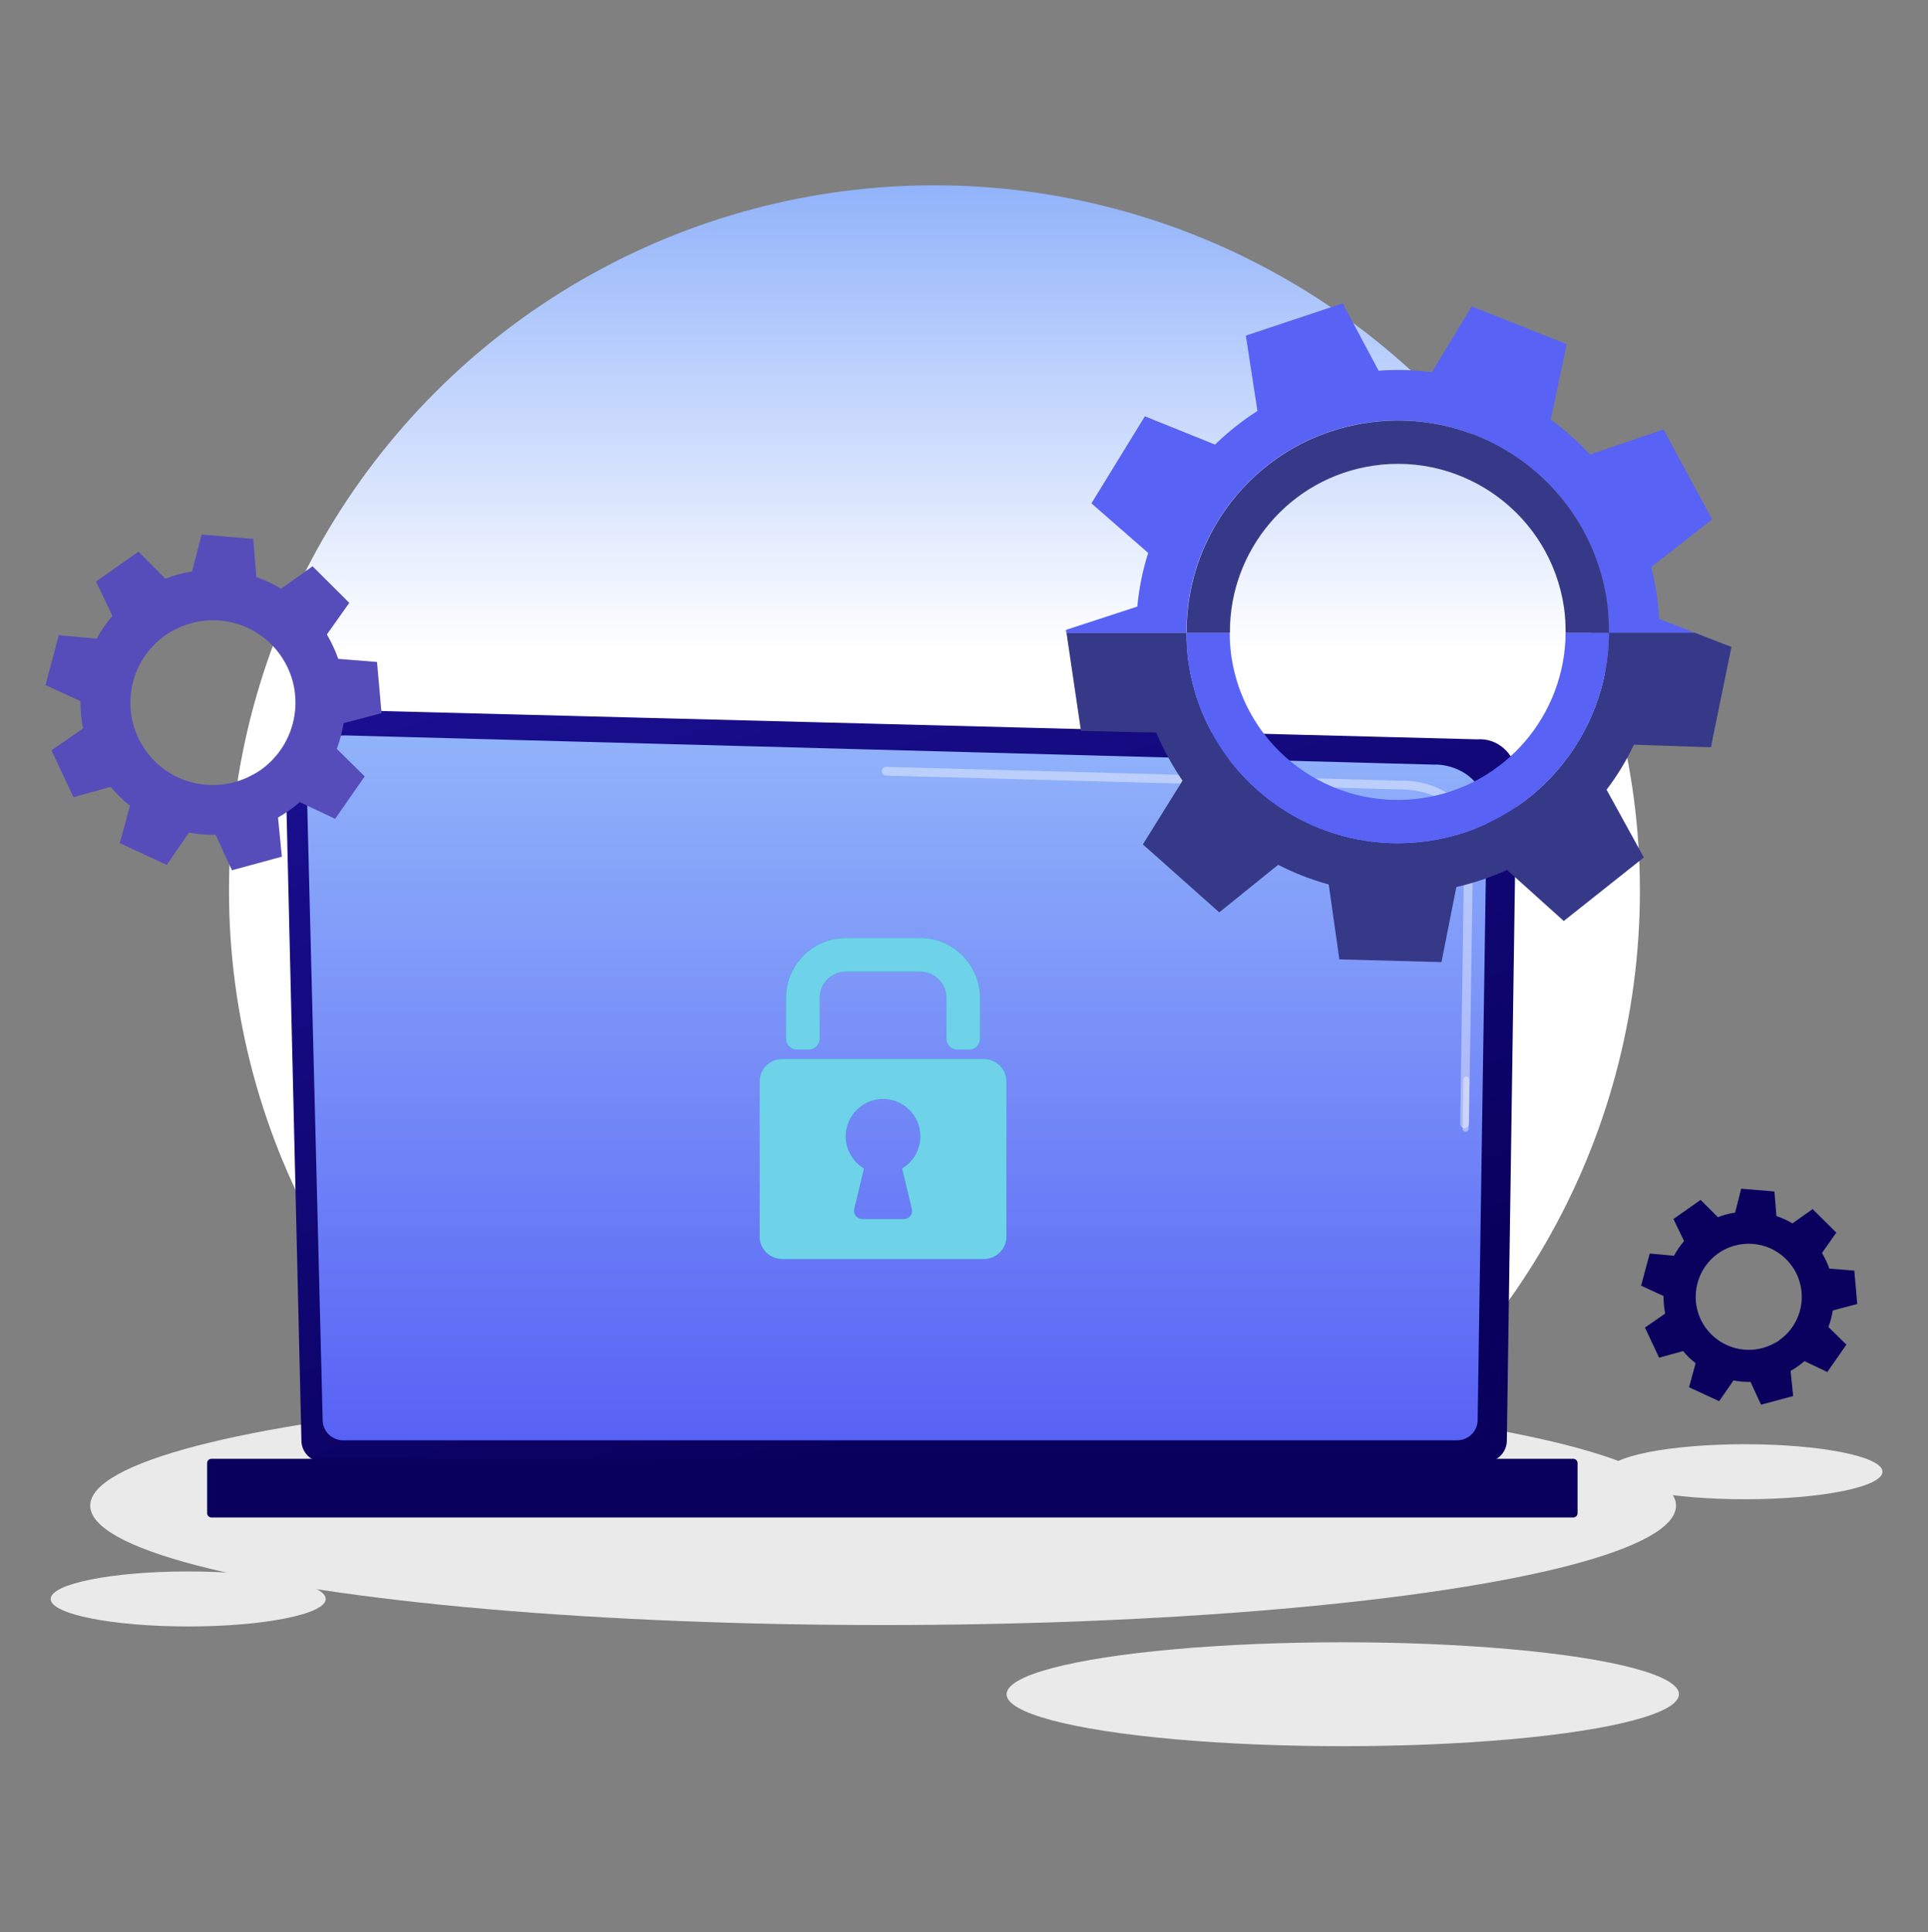
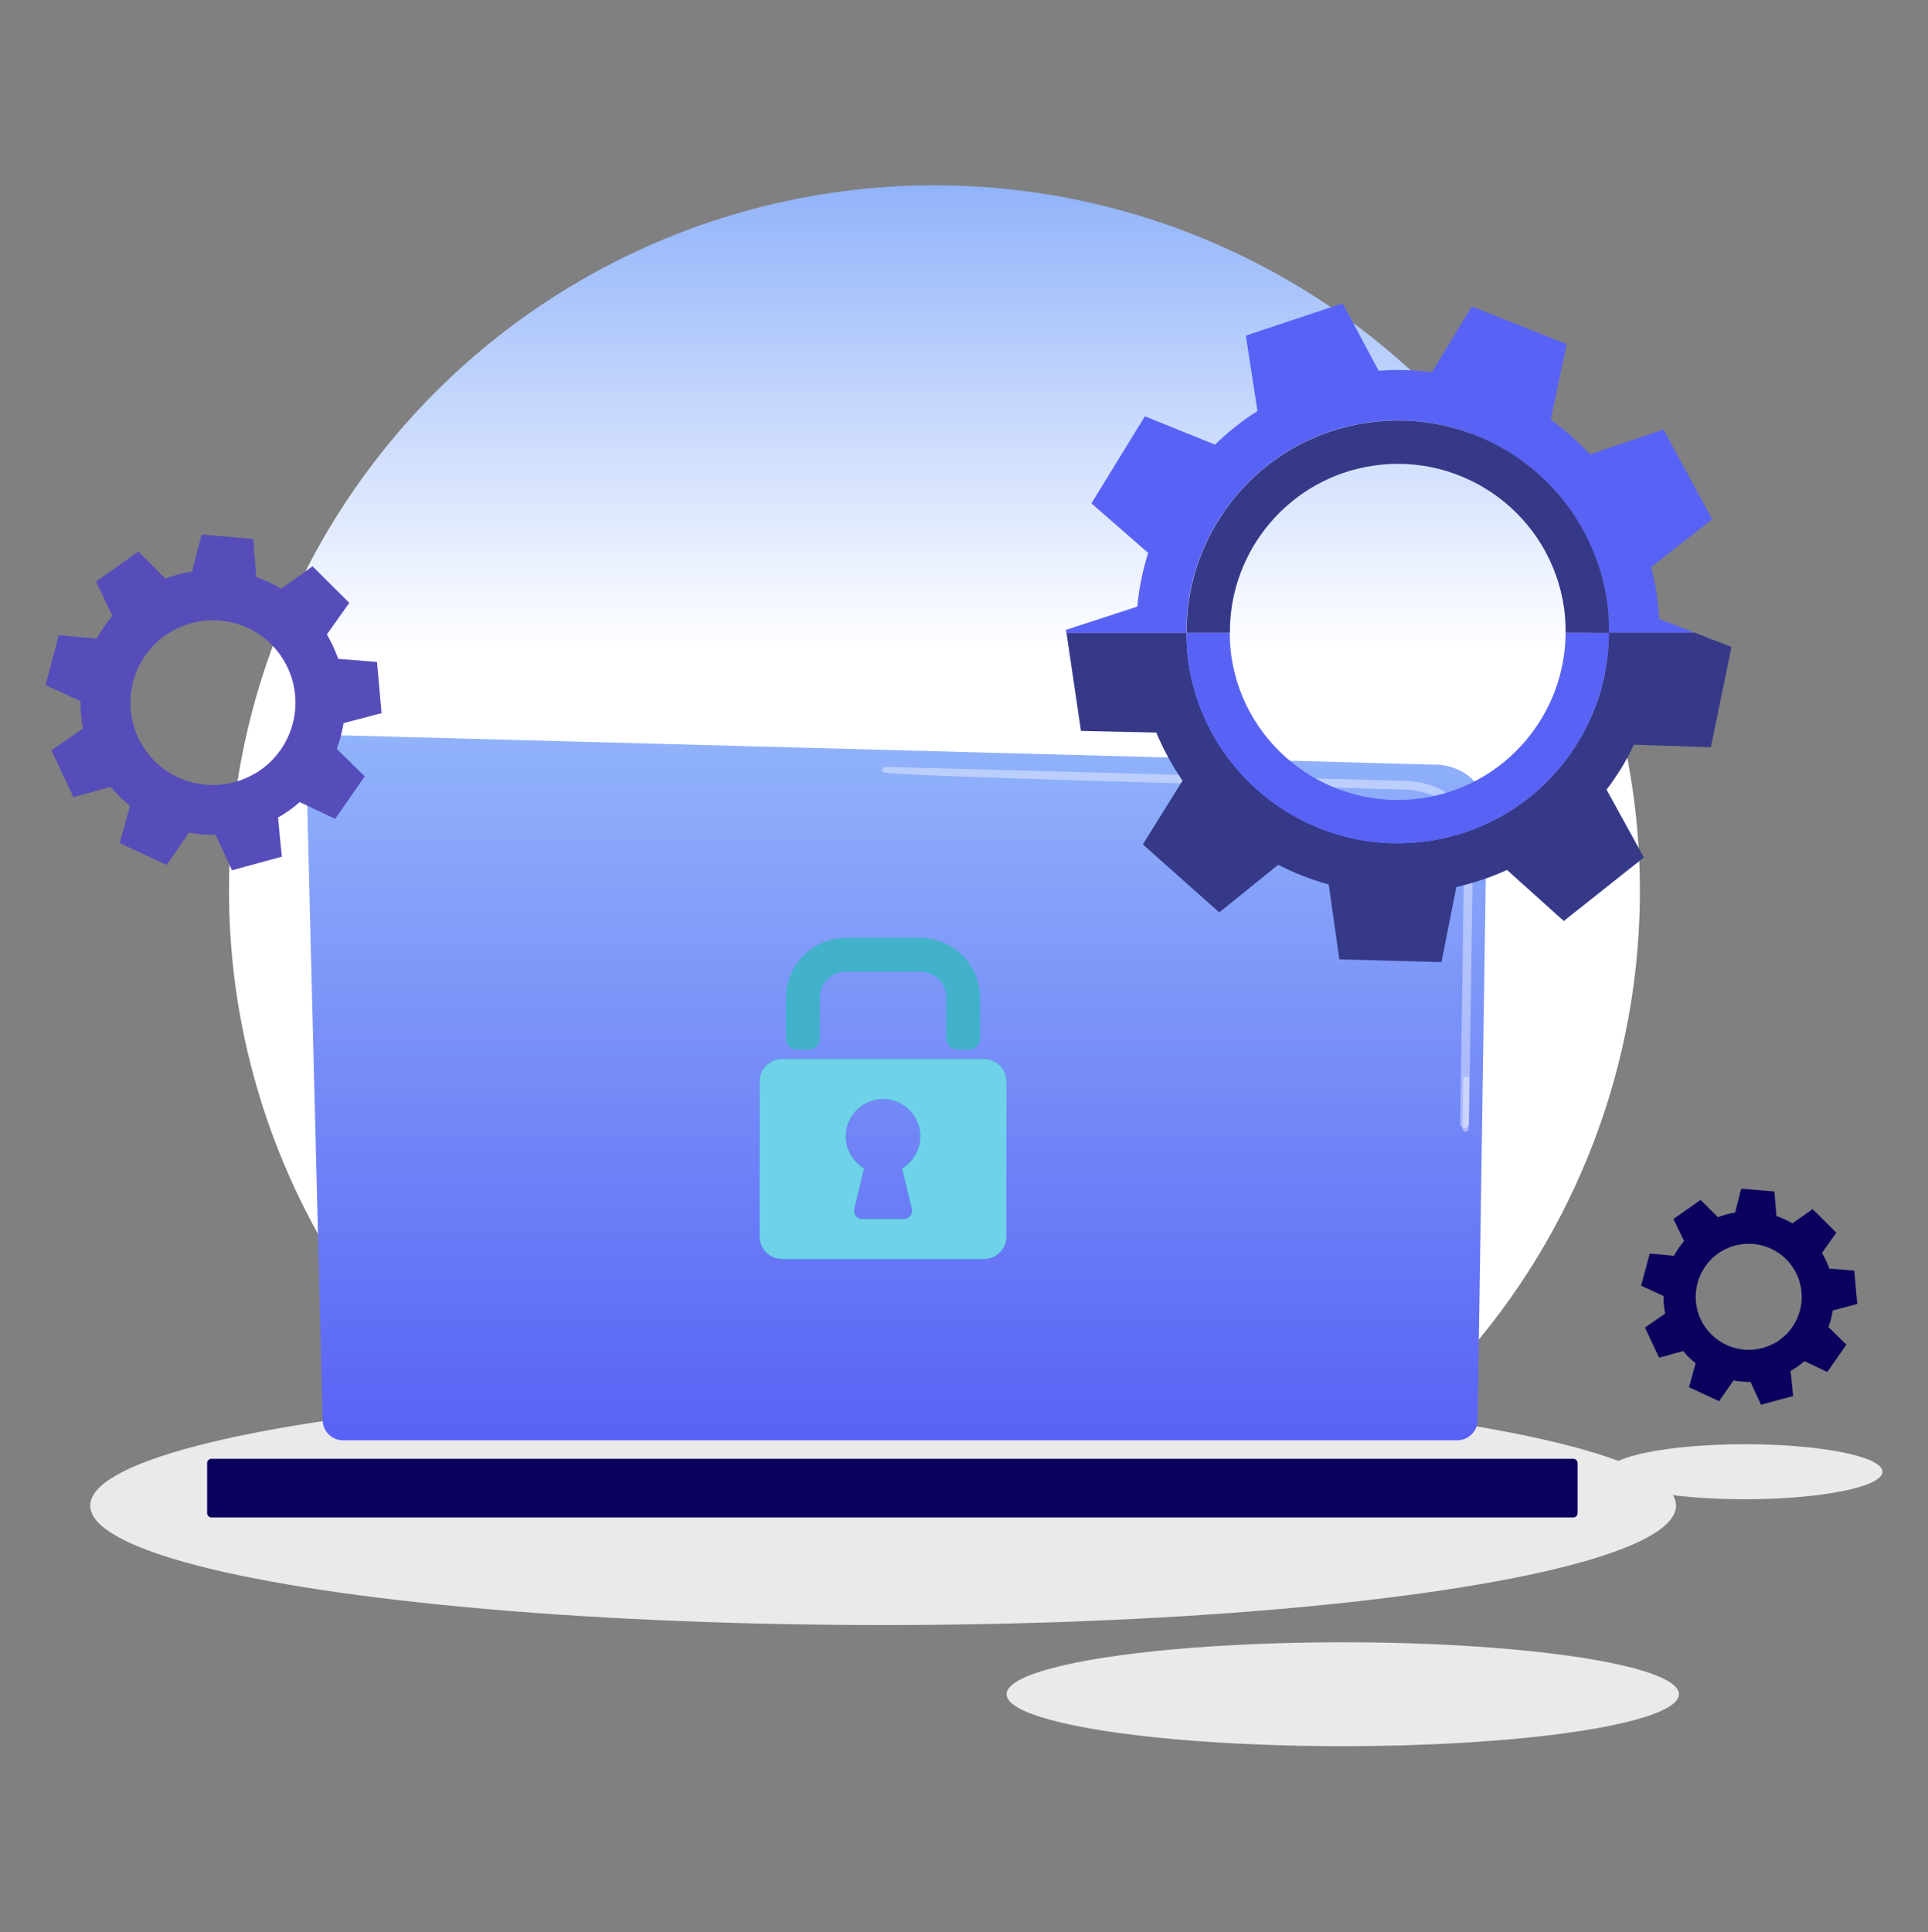
<svg xmlns="http://www.w3.org/2000/svg" width="500" height="501" viewBox="0 0 500 501" fill="none">
  <rect x="0" y="0" width="500" height="501" fill="#808080" stroke="none" />
  <circle cx="242.336" cy="231.003" r="182.95" fill="url(#paint0_linear_86_3613)" />
  <ellipse cx="452.525" cy="381.648" rx="35.667" ry="7.133" fill="#EAEAEA" />
-   <ellipse cx="48.805" cy="414.636" rx="35.667" ry="7.133" fill="#EAEAEA" />
  <ellipse cx="229.023" cy="390.434" rx="205.626" ry="30.967" fill="#EAEAEA" />
  <ellipse cx="348.224" cy="439.342" rx="87.185" ry="13.474" fill="#EAEAEA" />
  <path d="M481.651 338.113L480.889 329.493L474.412 328.969C473.935 327.588 473.269 326.207 472.507 324.921L476.221 319.634L470.078 313.538L464.839 317.253C463.505 316.443 462.124 315.824 460.695 315.348L460.171 308.966L451.551 308.252L449.979 314.443C448.455 314.681 446.979 315.062 445.503 315.634L441.026 311.157L440.835 311.3L433.977 316.11L436.739 321.825C435.739 323.016 434.834 324.302 434.12 325.635L427.833 325.064L425.595 333.398L431.405 336.065C431.405 337.589 431.548 339.113 431.834 340.637L426.595 344.257L430.262 352.068L436.501 350.353C437.454 351.544 438.549 352.592 439.74 353.496L438.025 359.736L445.836 363.355L449.551 357.973C451.027 358.259 452.504 358.354 453.98 358.354L456.695 364.26L465.029 362.022L464.696 358.688L464.363 355.497C464.982 355.163 465.601 354.735 466.172 354.354C466.791 353.925 467.411 353.449 467.982 352.973L473.888 355.783L478.841 348.686L474.174 344.114C474.697 342.733 475.078 341.304 475.317 339.828L481.603 338.161L481.651 338.113ZM461.457 347.543C460.886 347.972 460.267 348.305 459.648 348.591C453.647 351.591 446.265 349.829 442.264 344.209C437.882 338.018 439.407 329.398 445.598 325.016C446.122 324.635 446.693 324.302 447.265 324.016C453.266 320.968 460.743 322.682 464.744 328.35C469.125 334.589 467.649 343.162 461.41 347.543H461.457Z" fill="#0A015E" />
-   <path d="M78.172 373.558C78.172 376.62 80.681 379.126 83.747 379.126H385.204C388.27 379.126 390.779 376.62 390.779 373.558L393.287 200.318C393.287 197.256 389.678 191.274 383.063 191.725L88.446 184.101C84.599 184.002 80.879 185.481 78.155 188.198C75.43 190.913 73.941 194.627 74.03 198.469L78.171 373.558H78.172Z" fill="url(#paint1_linear_86_3613)" />
  <path d="M83.675 368.214C83.675 371.115 86.048 373.489 88.95 373.489H377.933C380.835 373.489 383.208 371.115 383.208 368.214L385.575 210.947C385.297 201.482 377 198.082 371.97 198.283L89.607 190.707C86.904 190.633 84.291 191.676 82.376 193.584C80.462 195.493 79.409 198.106 79.477 200.809L83.677 368.214H83.675Z" fill="url(#paint2_linear_86_3613)" />
  <path d="M380.085 293.5H380.077C379.646 293.494 379.304 293.142 379.312 292.715L379.499 279.962C379.505 279.539 379.85 279.201 380.271 279.201H380.279C380.71 279.207 381.052 279.559 381.044 279.986L380.857 292.739C380.851 293.162 380.506 293.5 380.085 293.5Z" fill="white" fill-opacity="0.4" />
-   <path d="M379.829 292.576H379.812C379.18 292.568 378.675 292.048 378.687 291.417L379.747 219.193C379.727 214.903 378.426 211.477 375.877 209.037C371.121 204.48 363.566 204.712 363.249 204.726L229.815 201.147C229.184 201.133 228.688 200.604 228.702 199.976C228.72 199.344 229.204 198.807 229.877 198.866L363.231 202.445C364.062 202.395 372.104 202.257 377.46 207.39C380.472 210.276 382.011 214.254 382.034 219.208L380.974 291.455C380.966 292.08 380.455 292.579 379.832 292.579L379.829 292.576Z" fill="white" fill-opacity="0.4" />
+   <path d="M379.829 292.576H379.812C379.18 292.568 378.675 292.048 378.687 291.417L379.747 219.193C379.727 214.903 378.426 211.477 375.877 209.037C371.121 204.48 363.566 204.712 363.249 204.726C229.184 201.133 228.688 200.604 228.702 199.976C228.72 199.344 229.204 198.807 229.877 198.866L363.231 202.445C364.062 202.395 372.104 202.257 377.46 207.39C380.472 210.276 382.011 214.254 382.034 219.208L380.974 291.455C380.966 292.08 380.455 292.579 379.832 292.579L379.829 292.576Z" fill="white" fill-opacity="0.4" />
  <path d="M54.839 393.509L408.001 393.509C408.62 393.509 409.123 393.006 409.123 392.387V379.409C409.123 378.789 408.62 378.287 408.001 378.287L54.839 378.287C54.219 378.287 53.717 378.789 53.717 379.409V392.387C53.717 393.006 54.219 393.509 54.839 393.509Z" fill="#09005D" />
  <path opacity="0.61" d="M251.343 272.157H248.245C246.708 272.157 245.461 270.911 245.461 269.372V258.786C245.461 254.996 242.389 251.925 238.599 251.925H219.409C215.619 251.925 212.548 254.996 212.548 258.786V269.372C212.548 270.909 211.302 272.157 209.763 272.157H206.666C205.128 272.157 203.881 270.911 203.881 269.372V258.786C203.881 250.211 210.832 243.259 219.408 243.259H238.598C247.173 243.259 254.125 250.211 254.125 258.786V269.372C254.125 270.909 252.878 272.157 251.34 272.157H251.343Z" fill="#40B2C9" />
  <path opacity="0.61" d="M255.181 274.654H202.829C199.622 274.654 197.021 277.256 197.021 280.463V320.641C197.021 323.849 199.622 326.45 202.829 326.45H255.181C258.389 326.45 260.99 323.849 260.99 320.641V280.463C260.99 277.256 258.389 274.654 255.181 274.654ZM236.496 313.487C236.82 314.841 235.795 316.142 234.403 316.142H223.608C222.216 316.142 221.19 314.841 221.515 313.487L224.034 303.002C221.06 301.224 219.116 297.902 219.316 294.141C219.573 289.271 223.519 285.286 228.386 284.983C234.026 284.633 238.71 289.103 238.71 294.668C238.71 298.21 236.81 301.308 233.977 303.002L236.496 313.489V313.487Z" fill="#40B2C9" />
  <path opacity="0.61" d="M251.343 272.157H248.245C246.708 272.157 245.461 270.911 245.461 269.372V258.786C245.461 254.996 242.389 251.925 238.599 251.925H219.409C215.619 251.925 212.548 254.996 212.548 258.786V269.372C212.548 270.909 211.302 272.157 209.763 272.157H206.666C205.128 272.157 203.881 270.911 203.881 269.372V258.786C203.881 250.211 210.832 243.259 219.408 243.259H238.598C247.173 243.259 254.125 250.211 254.125 258.786V269.372C254.125 270.909 252.878 272.157 251.34 272.157H251.343Z" fill="#40B2C9" />
  <path opacity="0.61" d="M255.181 274.654H202.829C199.622 274.654 197.021 277.256 197.021 280.463V320.641C197.021 323.849 199.622 326.45 202.829 326.45H255.181C258.389 326.45 260.99 323.849 260.99 320.641V280.463C260.99 277.256 258.389 274.654 255.181 274.654ZM236.496 313.487C236.82 314.841 235.795 316.142 234.403 316.142H223.608C222.216 316.142 221.19 314.841 221.515 313.487L224.034 303.002C221.06 301.224 219.116 297.902 219.316 294.141C219.573 289.271 223.519 285.286 228.386 284.983C234.026 284.633 238.71 289.103 238.71 294.668C238.71 298.21 236.81 301.308 233.977 303.002L236.496 313.489V313.487Z" fill="#40B2C9" />
  <path opacity="0.61" d="M251.343 272.157H248.245C246.708 272.157 245.461 270.911 245.461 269.372V258.786C245.461 254.996 242.389 251.925 238.599 251.925H219.409C215.619 251.925 212.548 254.996 212.548 258.786V269.372C212.548 270.909 211.302 272.157 209.763 272.157H206.666C205.128 272.157 203.881 270.911 203.881 269.372V258.786C203.881 250.211 210.832 243.259 219.408 243.259H238.598C247.173 243.259 254.125 250.211 254.125 258.786V269.372C254.125 270.909 252.878 272.157 251.34 272.157H251.343Z" fill="#40B2C9" />
  <path opacity="0.61" d="M255.181 274.654H202.829C199.622 274.654 197.021 277.256 197.021 280.463V320.641C197.021 323.849 199.622 326.45 202.829 326.45H255.181C258.389 326.45 260.99 323.849 260.99 320.641V280.463C260.99 277.256 258.389 274.654 255.181 274.654ZM236.496 313.487C236.82 314.841 235.795 316.142 234.403 316.142H223.608C222.216 316.142 221.19 314.841 221.515 313.487L224.034 303.002C221.06 301.224 219.116 297.902 219.316 294.141C219.573 289.271 223.519 285.286 228.386 284.983C234.026 284.633 238.71 289.103 238.71 294.668C238.71 298.21 236.81 301.308 233.977 303.002L236.496 313.489V313.487Z" fill="#40B2C9" />
-   <path opacity="0.61" d="M251.343 272.157H248.245C246.708 272.157 245.461 270.911 245.461 269.372V258.786C245.461 254.996 242.389 251.925 238.599 251.925H219.409C215.619 251.925 212.548 254.996 212.548 258.786V269.372C212.548 270.909 211.302 272.157 209.763 272.157H206.666C205.128 272.157 203.881 270.911 203.881 269.372V258.786C203.881 250.211 210.832 243.259 219.408 243.259H238.598C247.173 243.259 254.125 250.211 254.125 258.786V269.372C254.125 270.909 252.878 272.157 251.34 272.157H251.343Z" fill="#40B2C9" />
  <path opacity="0.61" d="M255.181 274.654H202.829C199.622 274.654 197.021 277.256 197.021 280.463V320.641C197.021 323.849 199.622 326.45 202.829 326.45H255.181C258.389 326.45 260.99 323.849 260.99 320.641V280.463C260.99 277.256 258.389 274.654 255.181 274.654ZM236.496 313.487C236.82 314.841 235.795 316.142 234.403 316.142H223.608C222.216 316.142 221.19 314.841 221.515 313.487L224.034 303.002C221.06 301.224 219.116 297.902 219.316 294.141C219.573 289.271 223.519 285.286 228.386 284.983C234.026 284.633 238.71 289.103 238.71 294.668C238.71 298.21 236.81 301.308 233.977 303.002L236.496 313.489V313.487Z" fill="#40B2C9" />
  <path opacity="0.61" d="M251.343 272.157H248.245C246.708 272.157 245.461 270.911 245.461 269.372V258.786C245.461 254.996 242.389 251.925 238.599 251.925H219.409C215.619 251.925 212.548 254.996 212.548 258.786V269.372C212.548 270.909 211.302 272.157 209.763 272.157H206.666C205.128 272.157 203.881 270.911 203.881 269.372V258.786C203.881 250.211 210.832 243.259 219.408 243.259H238.598C247.173 243.259 254.125 250.211 254.125 258.786V269.372C254.125 270.909 252.878 272.157 251.34 272.157H251.343Z" fill="#40B2C9" />
  <path opacity="0.61" d="M255.181 274.654H202.829C199.622 274.654 197.021 277.256 197.021 280.463V320.641C197.021 323.849 199.622 326.45 202.829 326.45H255.181C258.389 326.45 260.99 323.849 260.99 320.641V280.463C260.99 277.256 258.389 274.654 255.181 274.654ZM236.496 313.487C236.82 314.841 235.795 316.142 234.403 316.142H223.608C222.216 316.142 221.19 314.841 221.515 313.487L224.034 303.002C221.06 301.224 219.116 297.902 219.316 294.141C219.573 289.271 223.519 285.286 228.386 284.983C234.026 284.633 238.71 289.103 238.71 294.668C238.71 298.21 236.81 301.308 233.977 303.002L236.496 313.489V313.487Z" fill="#40B2C9" />
-   <path opacity="0.61" d="M251.343 272.157H248.245C246.708 272.157 245.461 270.911 245.461 269.372V258.786C245.461 254.996 242.389 251.925 238.599 251.925H219.409C215.619 251.925 212.548 254.996 212.548 258.786V269.372C212.548 270.909 211.302 272.157 209.763 272.157H206.666C205.128 272.157 203.881 270.911 203.881 269.372V258.786C203.881 250.211 210.832 243.259 219.408 243.259H238.598C247.173 243.259 254.125 250.211 254.125 258.786V269.372C254.125 270.909 252.878 272.157 251.34 272.157H251.343Z" fill="#8BE9FC" />
  <path opacity="0.61" d="M255.181 274.654H202.829C199.622 274.654 197.021 277.256 197.021 280.463V320.641C197.021 323.849 199.622 326.45 202.829 326.45H255.181C258.389 326.45 260.99 323.849 260.99 320.641V280.463C260.99 277.256 258.389 274.654 255.181 274.654ZM236.496 313.487C236.82 314.841 235.795 316.142 234.403 316.142H223.608C222.216 316.142 221.19 314.841 221.515 313.487L224.034 303.002C221.06 301.224 219.116 297.902 219.316 294.141C219.573 289.271 223.519 285.286 228.386 284.983C234.026 284.633 238.71 289.103 238.71 294.668C238.71 298.21 236.81 301.308 233.977 303.002L236.496 313.489V313.487Z" fill="#8BE9FC" />
  <path d="M98.964 185.047L97.773 171.664L87.724 170.854C86.962 168.711 85.962 166.568 84.772 164.52L90.582 156.329L81.057 146.851L72.913 152.661C70.865 151.423 68.722 150.423 66.483 149.661L65.674 139.755L52.291 138.612L49.814 148.185C47.48 148.566 45.147 149.185 42.861 150.042L35.907 143.041L35.574 143.279L24.906 150.804L29.145 159.71C27.573 161.567 26.192 163.52 25.049 165.616L15.238 164.711L11.809 177.665L20.858 181.808C20.858 184.19 21.048 186.571 21.524 188.905L13.333 194.572L19.048 206.717L28.716 204.05C30.24 205.86 31.907 207.527 33.717 208.955L31.049 218.623L43.242 224.291L49.005 215.909C51.291 216.337 53.577 216.528 55.91 216.48L60.149 225.672L73.103 222.148L72.579 216.956L72.103 212.003C73.056 211.432 74.008 210.86 74.961 210.194C75.913 209.527 76.866 208.765 77.723 208.003L86.915 212.337L94.583 201.335L87.343 194.191C88.153 192.048 88.725 189.81 89.106 187.524L98.916 184.952L98.964 185.047ZM67.531 199.716C66.626 200.335 65.674 200.859 64.721 201.335C55.434 205.955 43.861 203.288 37.717 194.525C30.907 184.857 33.24 171.521 42.908 164.711C43.766 164.139 44.623 163.615 45.528 163.187C54.862 158.424 66.531 161.091 72.722 169.902C79.533 179.57 77.199 192.905 67.531 199.716Z" fill="#564DBA" />
  <path d="M299.861 189.964C301.719 194.393 304.005 198.537 306.672 202.442L296.384 218.968L316.197 236.59L331.485 224.255C335.628 226.398 340.057 228.113 344.582 229.351L347.344 248.782L373.824 249.497L377.682 230.018C382.254 228.97 386.683 227.494 390.827 225.588L405.543 238.828L426.308 222.35L416.64 204.776C419.402 201.156 421.784 197.251 423.736 193.108L443.692 193.774L449.026 167.771L439.453 164.056L417.259 164.056C417.164 190.726 397.685 214.063 370.538 218.064C340.581 222.493 312.72 201.823 308.243 171.866C307.862 169.247 307.719 166.628 307.719 164.056L276.572 164.056L280.334 189.536L299.861 189.964Z" fill="#353988" />
  <path d="M323.102 87.094L326.103 106.573C322.15 109.097 318.435 112.05 315.101 115.288L296.908 107.954L283.049 130.528L297.765 143.387C296.337 147.864 295.384 152.532 294.955 157.294L276.429 163.343L276.524 164.105L307.672 164.105C307.529 137.244 327.103 113.669 354.393 109.621C384.349 105.191 412.258 125.861 416.687 155.818C417.116 158.58 417.211 161.342 417.211 164.057L439.453 164.057L430.261 160.485C430.166 158.294 429.927 156.104 429.594 153.913C429.261 151.579 428.784 149.293 428.213 147.055L444.025 134.672L431.404 111.383L412.353 117.86C409.258 114.526 405.829 111.478 402.162 108.811L406.305 89.237L381.682 79.473L371.348 96.523C366.823 95.952 362.203 95.761 357.536 96.142L348.201 78.664L323.055 87.046L323.102 87.094Z" fill="#5862F5" />
  <path d="M370.538 218.113C397.733 214.065 417.212 190.728 417.259 164.057L406.02 164.057C405.924 185.251 390.446 203.777 368.871 206.968C345.058 210.493 322.865 194.062 319.34 170.249C319.054 168.153 318.912 166.105 318.912 164.057L307.672 164.057C307.672 166.629 307.815 169.249 308.196 171.868C312.625 201.825 340.534 222.542 370.491 218.065L370.538 218.113Z" fill="#5862F5" />
  <path d="M307.72 164.096L318.959 164.096C318.816 142.76 334.39 123.995 356.108 120.756C379.921 117.232 402.067 133.663 405.591 157.476C405.924 159.714 406.02 161.905 406.02 164.096L417.259 164.096C417.259 161.381 417.116 158.619 416.735 155.857C412.306 125.9 384.397 105.183 354.441 109.66C327.103 113.708 307.577 137.283 307.72 164.144L307.72 164.096Z" fill="#353988" />
  <defs>
    <linearGradient id="paint0_linear_86_3613" x1="242.336" y1="48.053" x2="242.336" y2="413.953" gradientUnits="userSpaceOnUse">
      <stop stop-color="#91B3FA" />
      <stop offset="0.33" stop-color="white" />
    </linearGradient>
    <linearGradient id="paint1_linear_86_3613" x1="262.011" y1="365.809" x2="190.813" y2="152.216" gradientUnits="userSpaceOnUse">
      <stop stop-color="#09005D" />
      <stop offset="1" stop-color="#1A0F91" />
    </linearGradient>
    <linearGradient id="paint2_linear_86_3613" x1="232.525" y1="190.703" x2="232.525" y2="373.489" gradientUnits="userSpaceOnUse">
      <stop stop-color="#91B3FA" />
      <stop offset="1" stop-color="#5862F5" />
    </linearGradient>
  </defs>
</svg>